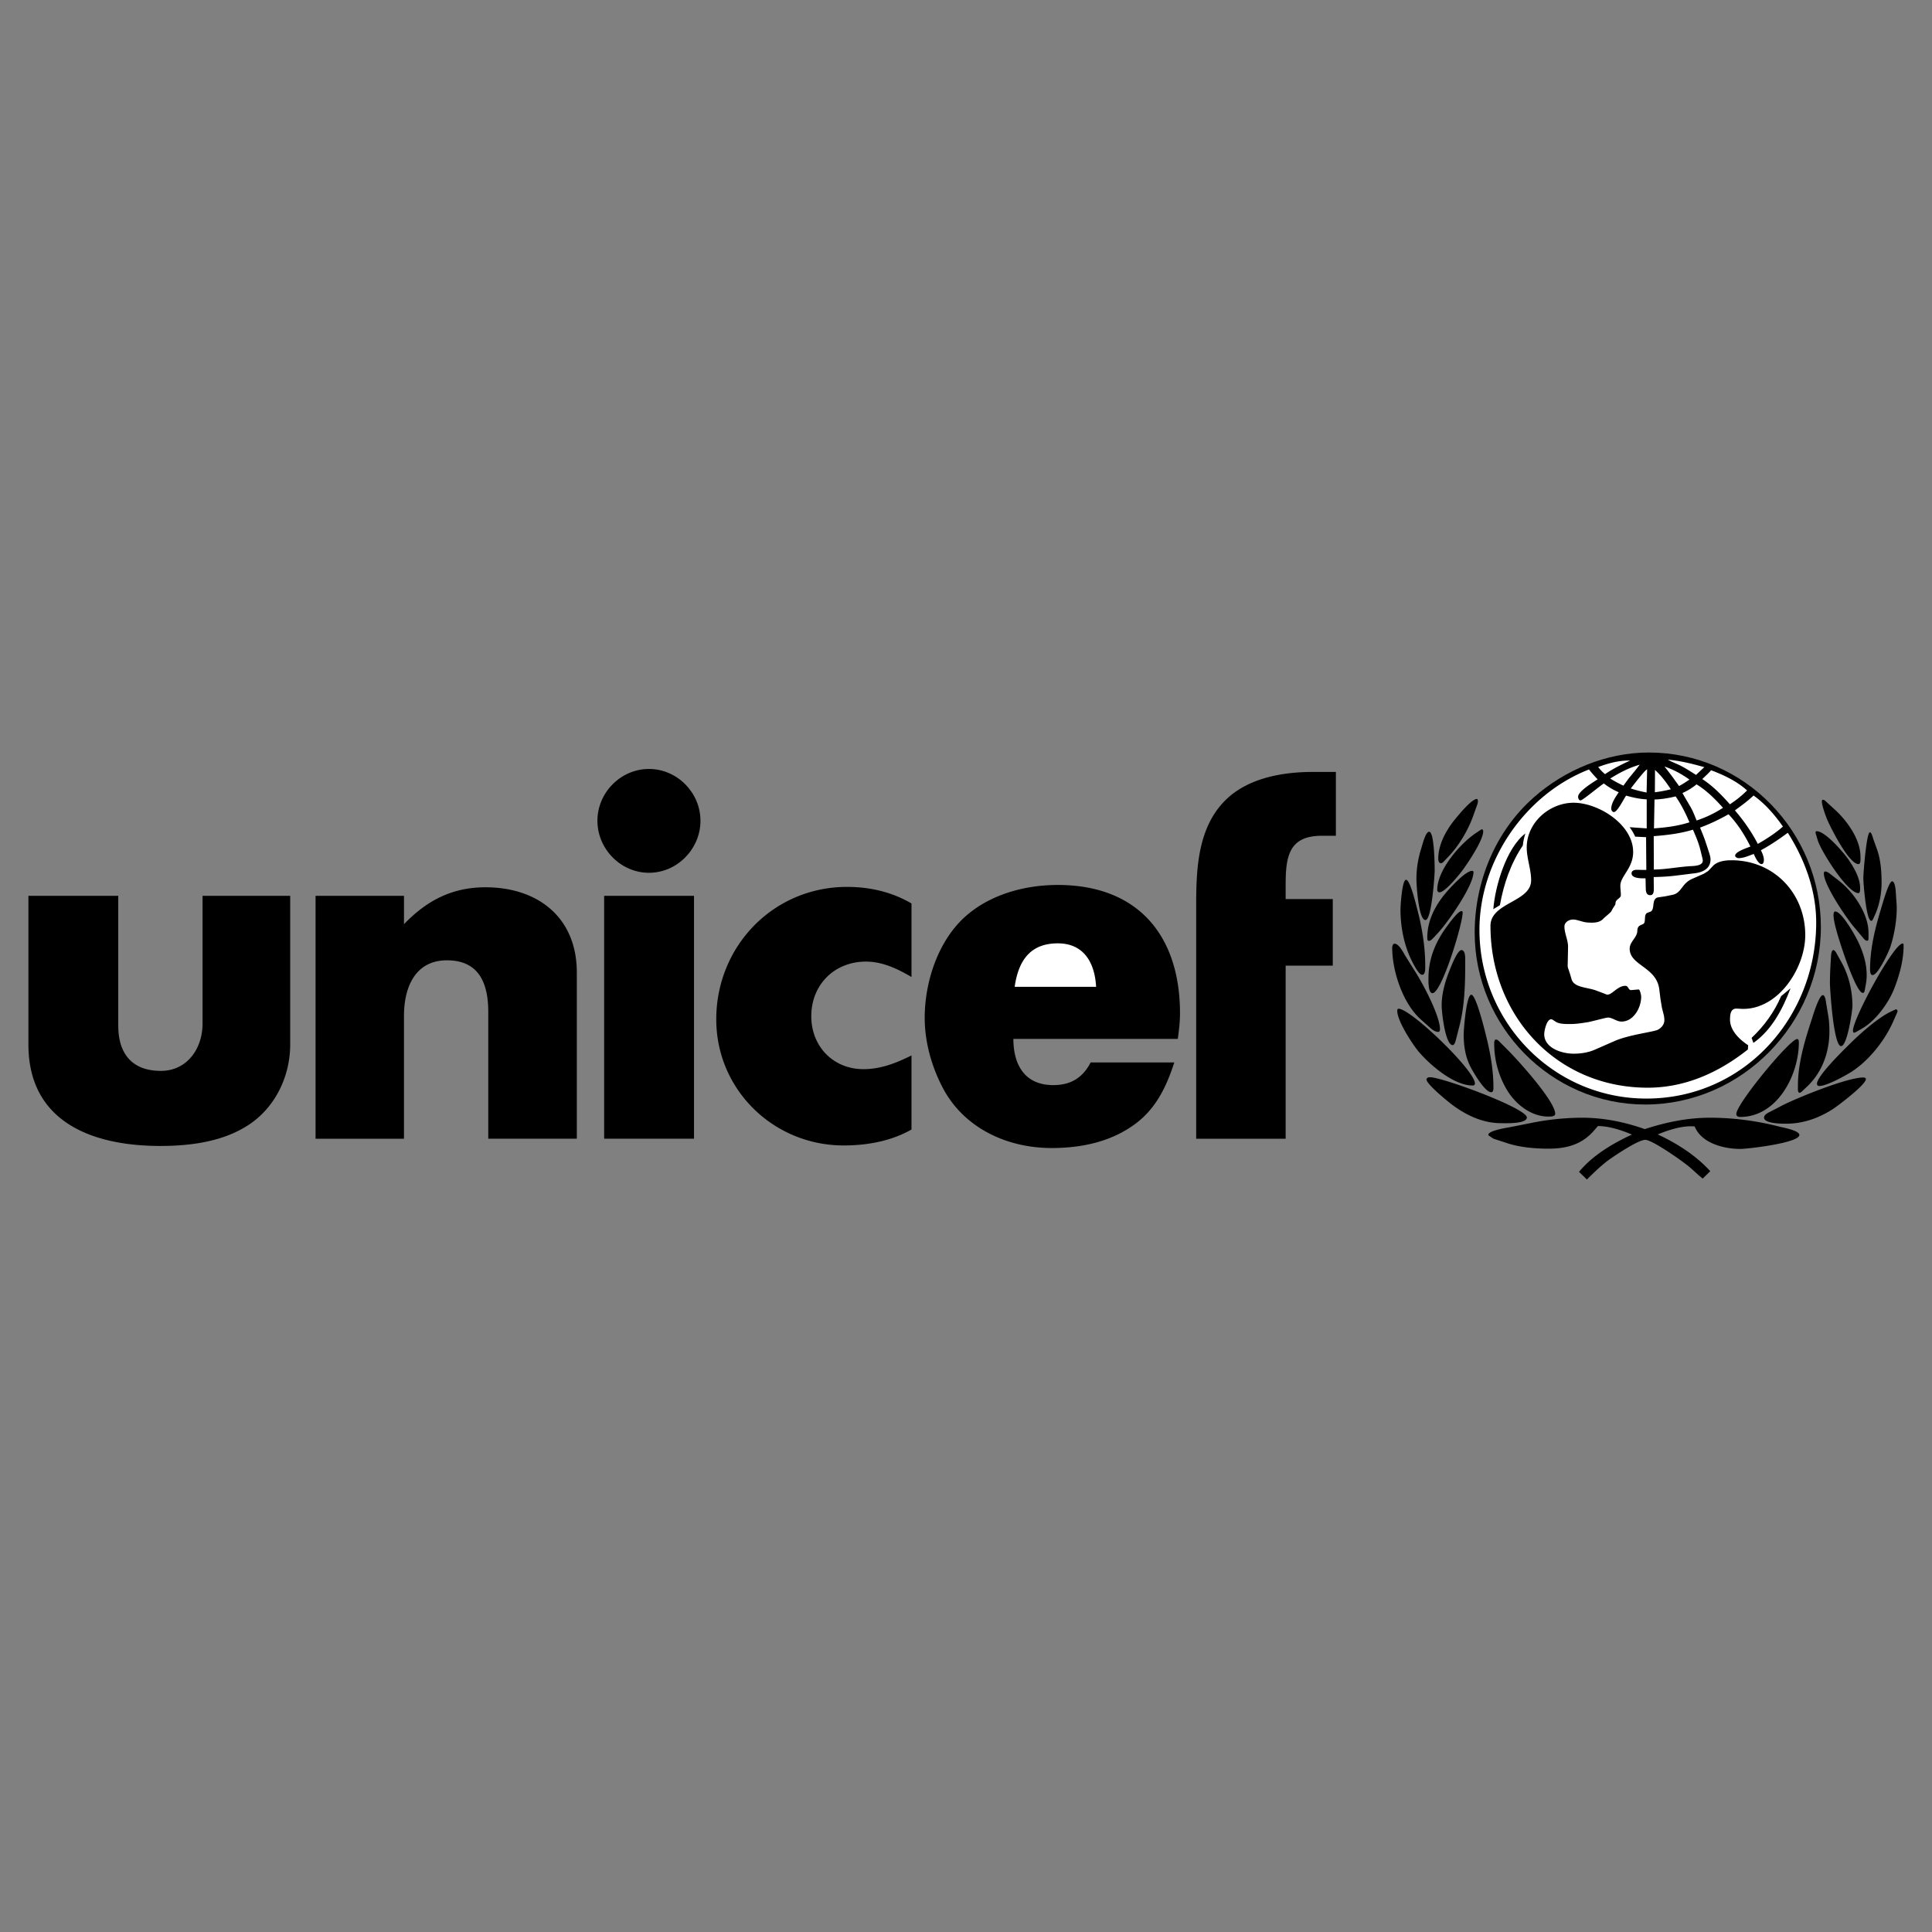
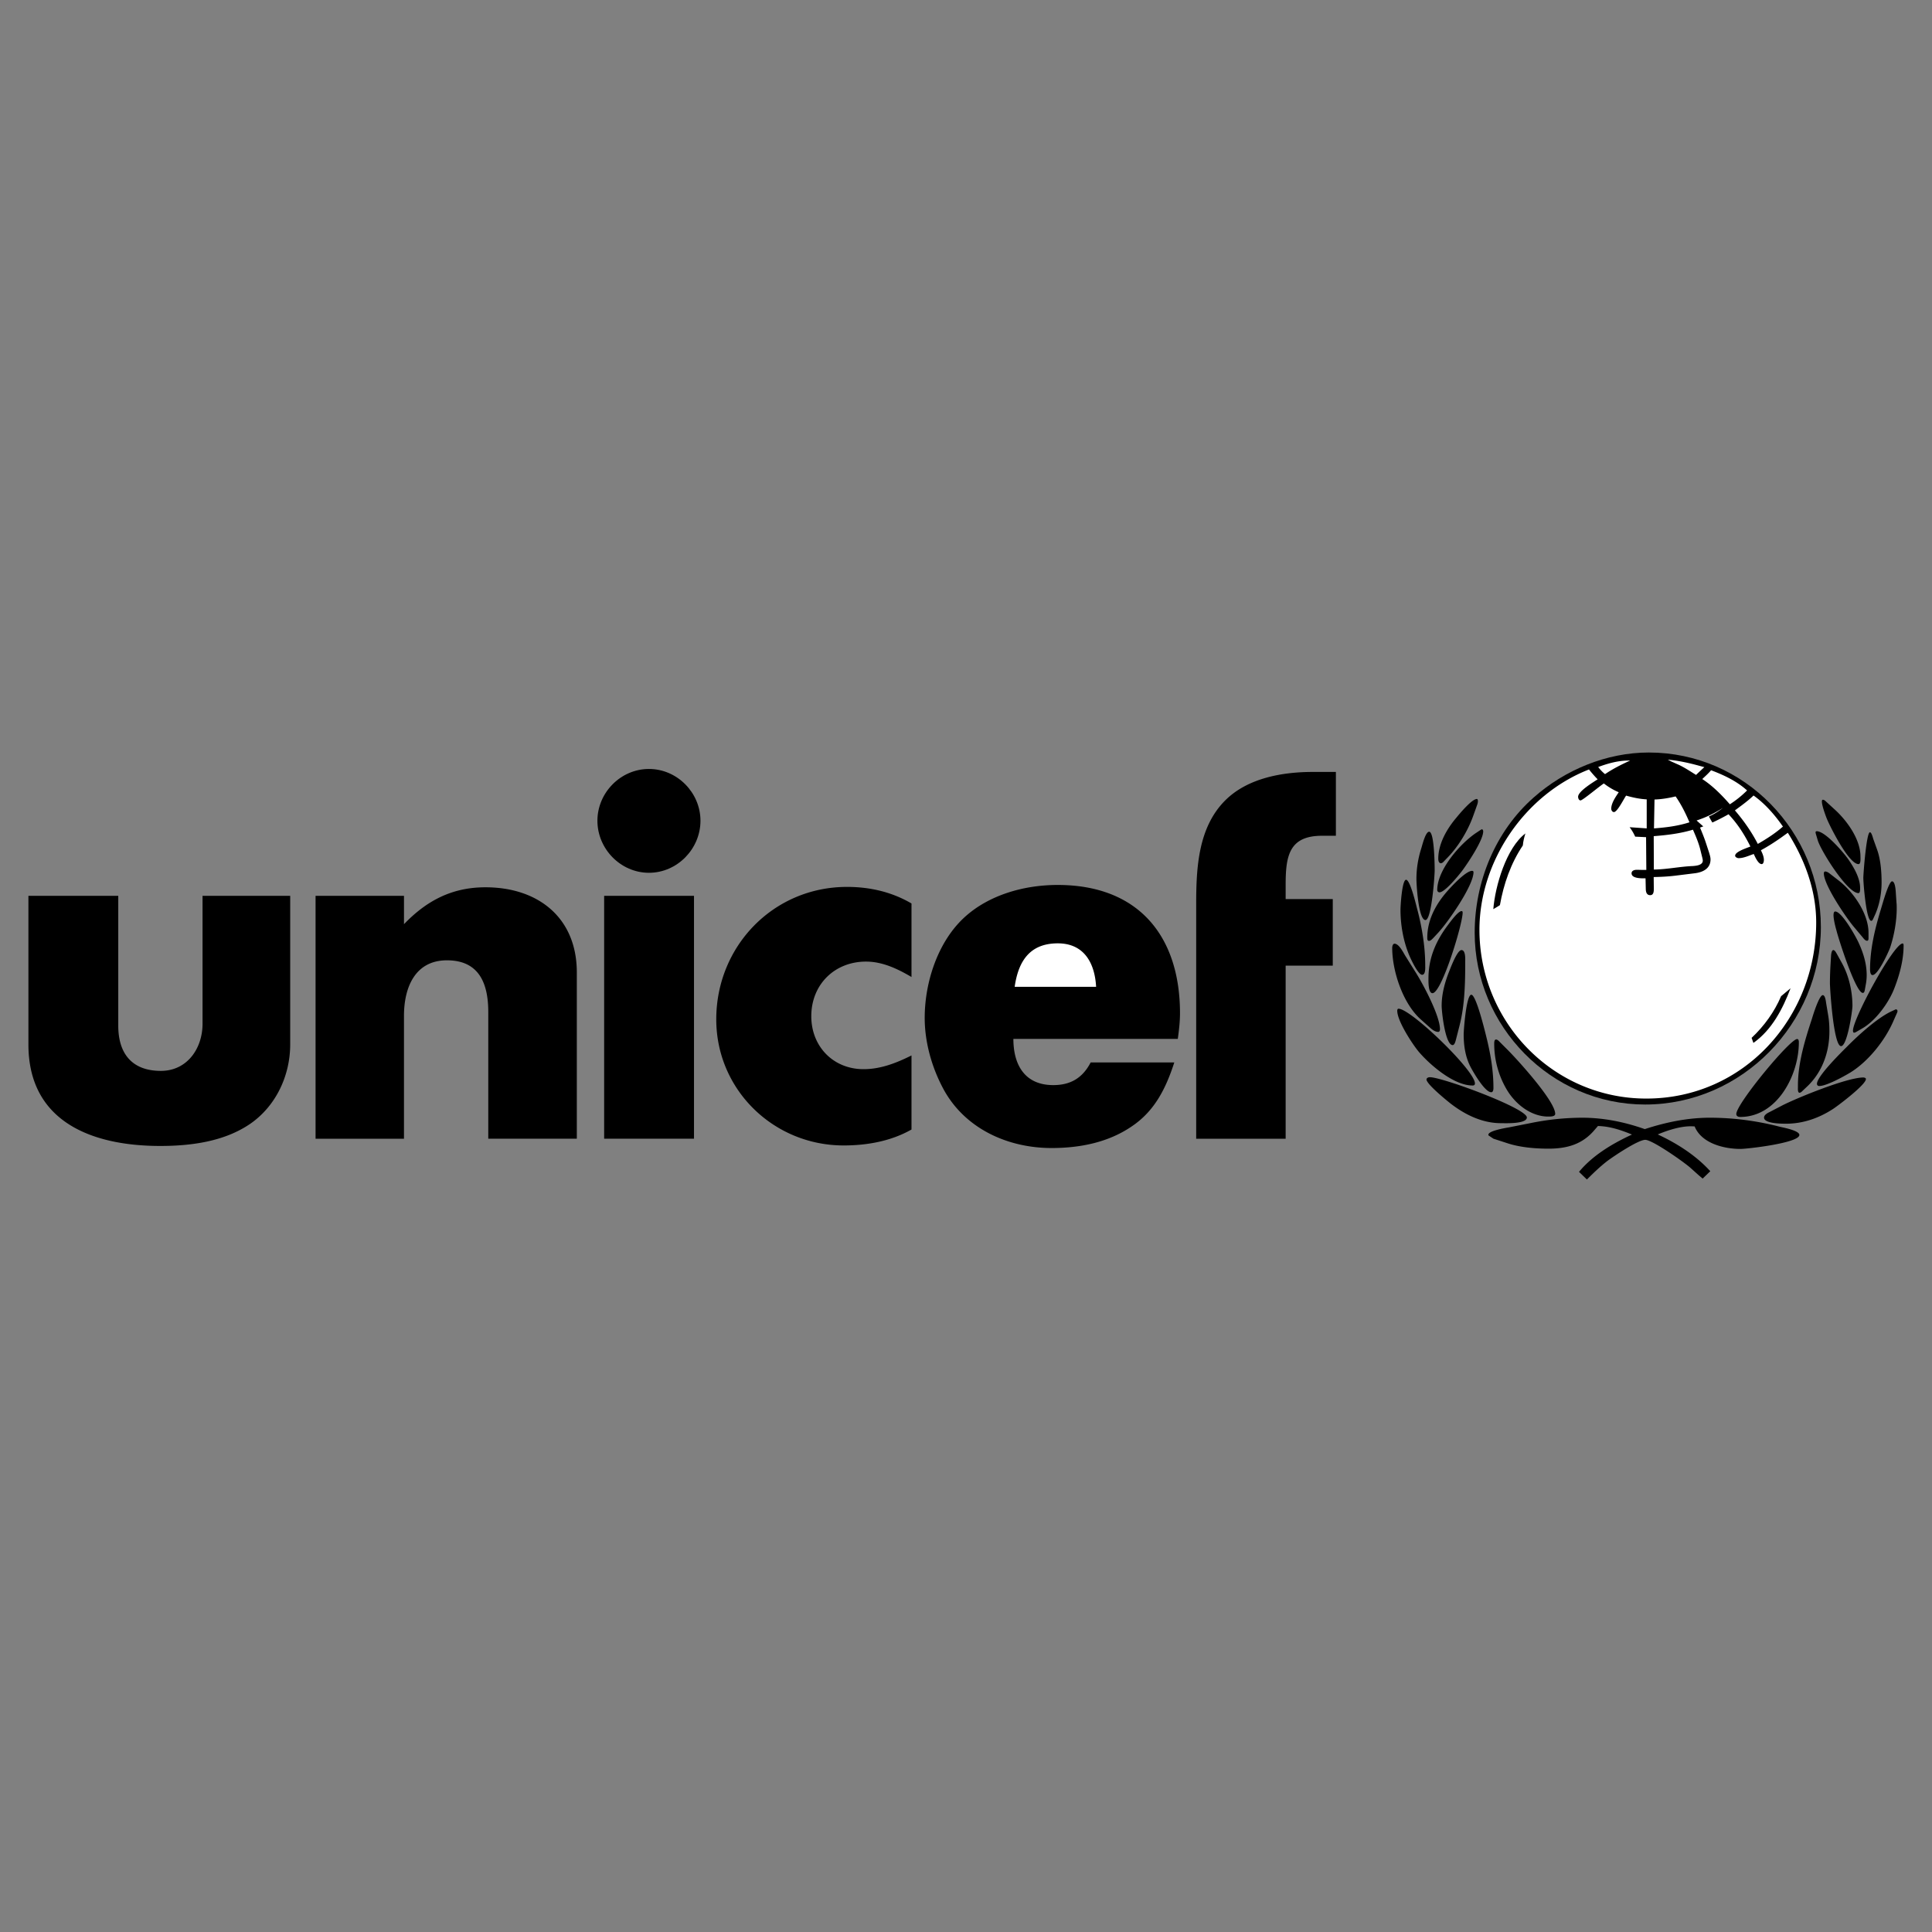
<svg xmlns="http://www.w3.org/2000/svg" width="2500" height="2500" viewBox="0 0 192.756 192.756">
  <rect x="0" y="0" width="192.756" height="192.756" fill="#808080" stroke="none" />
  <g fill-rule="evenodd" clip-rule="evenodd">
-     <path fill="#fff" fill-opacity="0" d="M0 0h192.756v192.756H0V0z" />
    <path d="M2.834 89.377h8.965v12.955c0 2.766 1.355 4.51 4.25 4.51 2.635 0 4.159-2.248 4.159-4.703V89.377h8.745v14.828c0 3.074-1.396 6.109-3.953 7.893-2.596 1.795-5.929 2.234-9.016 2.234-6.755 0-13.149-2.377-13.149-10.127V89.377h-.001zM31.484 113.609V89.377h8.822v2.829c2.261-2.351 4.792-3.681 8.125-3.681 5.283 0 9.119 3.048 9.119 8.499v16.586h-8.835v-12.646c0-2.814-.892-5.153-4.121-5.153-3.204 0-4.289 2.739-4.289 5.542v12.258h-8.821v-.002zM60.276 113.609V89.377h8.964v24.232h-8.964zM90.94 105.303v7.389c-2.041 1.162-4.43 1.59-6.768 1.59-6.988 0-12.71-5.555-12.71-12.582 0-7.285 5.684-13.213 13.046-13.213 2.287 0 4.47.504 6.433 1.653v7.337c-1.382-.814-2.894-1.538-4.534-1.538-3.151 0-5.464 2.299-5.464 5.452 0 2.996 2.17 5.281 5.218 5.281 1.705 0 3.281-.619 4.779-1.369zM101.105 103.65c0 2.557 1.111 4.611 3.979 4.611 1.77 0 2.945-.75 3.732-2.26h8.344c-.826 2.543-1.924 4.805-4.209 6.354-2.365 1.629-5.207 2.184-8.035 2.184-4.365 0-8.628-1.924-10.772-5.852-1.163-2.145-1.886-4.676-1.886-7.129 0-3.566 1.305-7.596 3.966-10.037 2.466-2.261 5.994-3.229 9.3-3.229 8.072 0 12.205 5.115 12.205 12.799 0 .854-.102 1.705-.219 2.559h-16.405zM119.344 113.609V90.191c0-3.591.193-7.634 2.895-10.333 2.234-2.234 5.709-2.842 8.744-2.842h2.299v6.368h-1.383c-3.293 0-3.629 2.028-3.629 4.896v1.42h4.701v6.64h-4.701v17.27h-8.926v-.001zM158.326 117.678l-.787-.762c1.369-1.654 3.346-2.828 5.283-3.721-1.086-.451-2.209-.826-3.396-.852l-.311.361c-1.215 1.459-2.752 1.898-4.625 1.898-1.33 0-2.867-.129-4.133-.555l-1.355-.439-.504-.336v-.064c0-.4 1.795-.686 2.078-.736l2.094-.414a25.997 25.997 0 0 1 5.191-.543c2.133 0 4.238.428 6.24 1.137 2.092-.684 4.275-1.137 6.482-1.137 2.377 0 4.715.311 7.002.904.246.064 1.938.363 1.938.814 0 .801-5.18 1.395-5.877 1.395-1.654 0-3.889-.555-4.572-2.246-.117 0-.246-.014-.375-.014-1.086 0-2.312.4-3.307.814 1.809.838 3.578 1.949 4.973 3.383l.271.285-.762.736-.414-.35-.762-.684c-.619-.568-3.758-2.777-4.521-2.83-.684-.051-3.268 1.693-3.861 2.145-.711.557-1.355 1.178-1.99 1.811zM149.646 103.973l.789.789c.93.93 4.727 5.088 4.727 6.367 0 .285-.504.271-.697.271-1.756 0-3.332-1.293-4.172-2.752a8.982 8.982 0 0 1-1.215-4.52c0-.129 0-.414.182-.414.154.001.297.169.386.259zM142.322 107.68c.027-.154.207-.207.336-.207 1.254 0 9.676 3.102 9.676 4.018 0 .672-2.262.568-2.584.568-1.848 0-3.553-.826-4.998-1.938-.297-.232-2.481-1.988-2.43-2.441zM146.031 103.199c0-.414.258-3.953.762-3.953s1.445 3.99 1.562 4.455c.387 1.615.646 3.191.646 4.857 0 .143-.027.414-.221.414-.646 0-1.82-2.055-2.066-2.533-.517-.994-.683-2.13-.683-3.24zM139.404 100.848c0-.09.025-.207.129-.207 1.227 0 7.621 6.162 7.621 7.453 0 .154-.09.207-.232.207-1.861 0-4.186-2.002-5.322-3.307-.633-.736-2.196-3.113-2.196-4.146zM145.629 102.281l-.373 1.459c-.039.143-.129.529-.324.529-.736 0-1.098-3.307-1.098-3.939 0-1.137.311-2.299.725-3.346.115-.283.812-2.195 1.252-2.195.426 0 .375.904.375 1.149 0 2.093-.04 4.316-.557 6.343zM140.205 95.358l1.123 1.794c.686 1.111 2.338 4.199 2.338 5.541 0 .104-.039.26-.168.26-.297 0-.568-.193-.787-.389l-.982-.877c-1.756-1.576-2.828-4.779-2.828-7.118 0-.142.051-.414.232-.414.451.001.879.892 1.072 1.203zM145.824 90.901c.09 0 .104.078.104.155 0 1.149-2.094 8.034-3.01 8.034-.439 0-.4-1.238-.4-1.498 0-1.989.736-3.694 1.91-5.257.181-.232 1.021-1.434 1.396-1.434zM139.727 90.759c0-.375.154-2.984.557-2.984.4 0 .98 2.416 1.059 2.726.504 1.86.852 3.875.852 5.812 0 .206.053.942-.309.942-.428 0-1.229-1.769-1.371-2.157-.531-1.355-.788-2.879-.788-4.339zM143.523 93.02l-.516.556c-.104.103-.271.297-.439.297s-.168-.207-.168-.323c0-1.641.736-3.113 1.756-4.353.414-.504 2.041-2.312 2.713-2.312.092 0 .143.052.143.129 0 1.342-2.52 4.946-3.489 6.006zM142.594 82.983c.529.026.543 3.539.543 3.875 0 .452-.297 4.934-.918 4.934-.709 0-.902-3.604-.902-4.082 0-1.059.168-2.08.49-3.087.078-.232.412-1.665.787-1.64zM147.309 83.074l.426-.284c.039-.013.078-.052.117-.052.09.013.129.129.129.207 0 .904-1.588 3.242-2.105 3.939-.297.388-1.705 2.144-2.26 2.144-.129 0-.221-.116-.221-.233 0-2.027 2.312-4.662 3.914-5.721zM147.387 80.271l-.389 1.085c-.516 1.473-1.459 3.048-2.543 4.172l-.35.362c-.09.104-.207.232-.348.232-.221 0-.26-.284-.26-.452 0-1.498.865-2.984 1.809-4.095.297-.362 1.537-1.86 2.041-1.86.09 0 .104.142.104.207 0 .117-.025.233-.064.349zM173.621 111.439c-.195 0-.389-.078-.389-.297 0-1.008 5.348-7.479 6.072-7.479.154 0 .168.219.168.322.001 3.283-2.158 7.454-5.851 7.454zM176.604 110.922l1.164-.607c1.445-.748 6.496-2.814 8.137-2.814.09 0 .258.039.258.154 0 .568-2.803 2.674-3.242 2.959-1.408.93-3.021 1.498-4.715 1.498-.334 0-2.207.012-2.207-.607-.001-.286.386-.48.605-.583zM180.363 108.34l-.518.49c-.076.078-.18.182-.297.193-.207.014-.168-.426-.168-.529v-.193c0-2.248.697-4.533 1.395-6.652.066-.221.711-2.363 1.086-2.363.246 0 .311.645.336.812l.219 1.305c.078.492.104.994.104 1.498 0 2.029-.684 4.003-2.157 5.439zM188.656 100.926l.361-.168c.039-.014.09-.053.154-.053.078 0 .143.09.143.168a.5.5 0 0 1-.053.193l-.412.93c-.84 1.873-2.455 3.902-4.225 5-.619.375-2.377 1.355-3.113 1.355-.141 0-.232-.078-.232-.219 0-.762 2.48-3.191 3.037-3.746 1.084-1.097 2.932-2.777 4.34-3.46zM182.637 96.158l.051-.865c.014-.103.053-.517.232-.503.143.013.246.219.311.323l.543.981c.697 1.279 1.045 2.816 1.045 4.275 0 .453-.516 4.004-1.135 4.004-.764 0-1.111-5.824-1.111-6.264-.001-.646.025-1.304.064-1.951zM186.162 98.16l-.104.582c-.025.115-.051.322-.205.322-.711 0-2.43-5.412-2.623-6.212-.014-.039-.568-1.912-.129-1.912.672 0 2.105 2.583 2.363 3.178.453.995.775 2.054.775 3.166.001.296-.024.593-.077.876zM189.133 88.886l.078 1.149c.025.207.025.401.025.594 0 1.266-.258 2.712-.658 3.914-.143.387-1.188 2.739-1.756 2.739-.221 0-.246-.4-.246-.543 0-2.158.516-4.173 1.137-6.213.078-.246.723-2.596 1.059-2.596.285.001.349.788.361.956zM185.801 102.604l-.607.35a.447.447 0 0 1-.219.076c-.09 0-.104-.141-.104-.205 0-1.201 4.068-8.694 4.959-8.694.092 0 .092.155.092.22 0 1.447-.414 2.958-.943 4.302-.555 1.419-1.848 3.189-3.178 3.951zM186.422 93.136v.439c0 .116 0 .284-.143.284-.207 0-.375-.271-.49-.401l-.867-1.033c-.723-.865-2.957-4.12-2.957-5.295 0-.078.039-.181.129-.181.182 0 .361.129.49.232l.867.672c1.471 1.137 3.008 3.345 2.971 5.283zM181.357 83.836l-.154-.517c-.025-.09-.064-.194-.064-.284 0-.065.051-.104.115-.104.854 0 2.662 2.105 3.152 2.803.543.788 1.176 1.86 1.176 2.841 0 .116.025.53-.168.53-1.111.001-3.76-4.249-4.057-5.269zM182.172 79.961l.904.827c1.201 1.098 2.543 2.945 2.543 4.663 0 .168.053.762-.193.762-.98 0-2.854-3.771-3.164-4.534-.014-.026-.762-1.925-.387-1.886.115 0 .219.09.297.168zM187.092 91.224l-.219.478c-.039.078-.078.168-.182.168-.504 0-.787-3.811-.787-4.275 0-.414.311-4.56.658-4.56.168 0 .297.555.336.671l.375 1.046c.361.995.453 2.234.453 3.294.001 1.073-.206 2.197-.634 3.178z" />
    <path d="M147.129 93.059c0-5.064 2.053-10.114 5.877-13.485 3.125-2.777 7.297-4.496 11.496-4.496 9.557 0 17.166 7.931 17.166 17.412 0 9.609-7.879 17.709-17.529 17.709-9.391 0-17.01-7.814-17.01-17.14zM64.745 76.719c2.816 0 5.141 2.364 5.141 5.167s-2.312 5.192-5.141 5.192c-2.815 0-5.141-2.376-5.141-5.192 0-2.803 2.325-5.167 5.141-5.167z" />
-     <path d="M101.234 98.457h8.125c-.129-2.363-1.188-4.339-3.824-4.339-2.803 0-3.939 1.795-4.301 4.339zM169.215 77.313c.271-.258.543-.517.828-.775l-.529-.142c-1.033-.284-2.041-.504-3.113-.607l.309.168.635.284c.657.284 1.264.697 1.87 1.072zM165.018 82.648c1.215-.091 2.377-.233 3.539-.607-.387-.904-.812-1.77-1.381-2.583-.699.168-1.383.284-2.105.31l-.053 2.88zM165.004 86.755c1.307-.014 2.572-.297 3.877-.349.334-.026 1.006-.078 1.006-.542 0-.09-.025-.168-.037-.245l-.182-.736c-.168-.736-.465-1.421-.762-2.105-1.279.387-2.584.542-3.914.646l.012 3.331zM169.268 81.86a11.089 11.089 0 0 0 2.635-1.266c-.787-.879-1.627-1.718-2.635-2.338a6.355 6.355 0 0 1-1.408.866l.271.478.529.904c.246.426.426.891.608 1.356zM172.588 80.245a10.4 10.4 0 0 0 1.717-1.382c-1.008-.917-2.312-1.537-3.59-2.015-.271.323-.582.594-.879.878 1.033.672 1.951 1.602 2.752 2.519zM173.092 80.852c.877 1.021 1.666 2.145 2.285 3.346.879-.504 1.744-1.06 2.506-1.731-.801-1.15-1.783-2.287-2.932-3.1-.361.349-.75.659-1.162.969l-.697.516z" fill="#fff" />
+     <path d="M101.234 98.457h8.125c-.129-2.363-1.188-4.339-3.824-4.339-2.803 0-3.939 1.795-4.301 4.339zM169.215 77.313c.271-.258.543-.517.828-.775l-.529-.142c-1.033-.284-2.041-.504-3.113-.607l.309.168.635.284c.657.284 1.264.697 1.87 1.072zM165.018 82.648c1.215-.091 2.377-.233 3.539-.607-.387-.904-.812-1.77-1.381-2.583-.699.168-1.383.284-2.105.31l-.053 2.88zM165.004 86.755c1.307-.014 2.572-.297 3.877-.349.334-.026 1.006-.078 1.006-.542 0-.09-.025-.168-.037-.245l-.182-.736c-.168-.736-.465-1.421-.762-2.105-1.279.387-2.584.542-3.914.646l.012 3.331zM169.268 81.86a11.089 11.089 0 0 0 2.635-1.266a6.355 6.355 0 0 1-1.408.866l.271.478.529.904c.246.426.426.891.608 1.356zM172.588 80.245a10.4 10.4 0 0 0 1.717-1.382c-1.008-.917-2.312-1.537-3.59-2.015-.271.323-.582.594-.879.878 1.033.672 1.951 1.602 2.752 2.519zM173.092 80.852c.877 1.021 1.666 2.145 2.285 3.346.879-.504 1.744-1.06 2.506-1.731-.801-1.15-1.783-2.287-2.932-3.1-.361.349-.75.659-1.162.969l-.697.516z" fill="#fff" />
    <path d="M158.533 76.77c-6.393 2.493-10.928 9.146-10.928 15.991 0 9.223 7.377 16.844 16.65 16.844 9.727 0 16.947-8.074 16.947-17.567 0-3.216-1.137-6.265-2.83-8.952l-.684.491c-.646.452-1.305.878-2.002 1.253.143.297.297.633.297.969 0 .129-.039.413-.221.413-.348 0-.67-.749-.787-1.007-.479.155-.994.414-1.512.414-.115 0-.348-.091-.348-.246 0-.414 1.213-.775 1.523-.917-.594-1.188-1.266-2.247-2.182-3.216-.918.517-1.848.969-2.842 1.33.205.504.412.995.58 1.512l.322.981c.064.22.143.452.143.685 0 .943-.812 1.292-1.602 1.382l-1.873.232c-.723.09-1.459.129-2.195.142l.012 1.149c0 .245 0 .659-.361.659-.336 0-.426-.284-.439-.581l-.025-1.098c-.348 0-1.395.039-1.395-.503 0-.271.297-.349.518-.349.205 0 .412.013.633.013h.322l-.025-3.268-1.086-.052a4.859 4.859 0 0 0-.555-.943l1.705.117v-2.894c-.711-.039-1.369-.18-2.055-.375-.219.297-.877 1.641-1.213 1.641-.168 0-.271-.181-.271-.336 0-.555.451-1.201.748-1.641a6.588 6.588 0 0 1-1.484-.878c-.453.284-2.119 1.692-2.326 1.692-.168 0-.244-.22-.244-.362 0-.555 1.523-1.459 1.949-1.743-.307-.31-.592-.646-.864-.982zM162.641 75.879h-.104c-1.084 0-2.066.271-3.086.646.207.271.426.504.684.71.801-.542 1.629-.955 2.506-1.356z" fill="#fff" />
-     <path d="M163.598 76.292c-1.072.31-1.99.788-2.945 1.382.426.271.865.504 1.316.71l.518-.71.658-.801.453-.581zM162.705 78.669c.518.167 1.033.297 1.576.4l.053-2.3c-.131-.063-1.5 1.719-1.629 1.9zM165.121 76.822l-.014 2.221a12.943 12.943 0 0 0 1.59-.297c-.465-.71-.943-1.355-1.576-1.924zM167.523 78.424a10.89 10.89 0 0 0 1.033-.646c-.801-.568-1.562-.981-2.492-1.305.4.504.787 1.008 1.148 1.524l.311.427z" fill="#fff" />
    <path d="M149.646 90.307c-.219.129-.439.258-.658.4.182-2.312 1.305-6.123 3.203-7.556-.129.4-.219.788-.258 1.201-1.201 1.783-1.912 3.85-2.287 5.955zM174.938 104.051l-.18-.504c1.24-1.162 2.273-2.584 2.943-4.158l.943-.789c-.787 2.066-1.859 4.146-3.706 5.451z" />
-     <path d="M174.383 104.709c-2.895 2.299-6.252 3.811-9.984 3.811-9.119 0-15.695-7.207-15.695-16.146 0-2.351 4.057-2.364 4.057-4.547 0-1.111-.439-2.17-.439-3.268 0-2.493 2.273-4.469 4.676-4.469 2.48 0 5.941 2.17 5.941 4.909 0 1.64-1.277 2.402-1.277 3.371 0 .31.051.62.051.93 0 .336-.49.4-.529.762l-.025.194-.221.336-.193.349c-.09.142-.619.543-.787.724-.297.323-.725.388-1.15.388-.271 0-.555-.013-.814-.078l-.709-.193a1.624 1.624 0 0 0-.361-.039c-.389 0-.84.271-.84.698 0 .697.387 1.382.361 2.092l-.039 1.874.025.129.207.619.154.531c.234.865 1.59.801 2.48 1.148l.762.285c.104.037.232.115.35.115.465 0 1.008-.879 1.783-.879.297 0 .309.453.568.428l.736-.064c.154-.027.27.594.27.723 0 1.084-.748 2.48-1.963 2.48-.504 0-.891-.4-1.355-.4-.193 0-1.629.4-2.027.465-.568.09-1.137.18-1.705.18-.439 0-1.086.014-1.461-.219l-.297-.193c-.051-.025-.104-.064-.168-.064-.465 0-.697 1.176-.697 1.484 0 1.422 1.809 1.951 2.92 1.951.709 0 1.445-.104 2.105-.389l2.002-.877c1.445-.633 3.9-.904 4.314-1.125.361-.193.645-.529.645-.955a2.35 2.35 0 0 0-.064-.529l-.18-.711-.143-.865-.117-.943c-.258-2.273-2.957-2.389-2.957-4.082 0-.697.736-1.098.762-1.757.014-.271.051-.452.311-.581l.258-.116c.361-.168 0-.969.465-1.137l.246-.09c.555-.194.051-1.343.84-1.447l.633-.09.762-.155c.93-.194.879-1.124 1.977-1.602l1.148-.504.428-.271.502-.529c.453-.452 1.215-.543 1.822-.543 4.25 0 7.363 3.307 7.363 7.466 0 3.242-2.623 7.363-6.188 7.363-.232 0-.465-.027-.697-.027-.582 0-.621.646-.621 1.1 0 1.498 1.809 2.531 1.809 2.557 0 .129-.025.258-.025.387v.035h-.005z" />
  </g>
</svg>